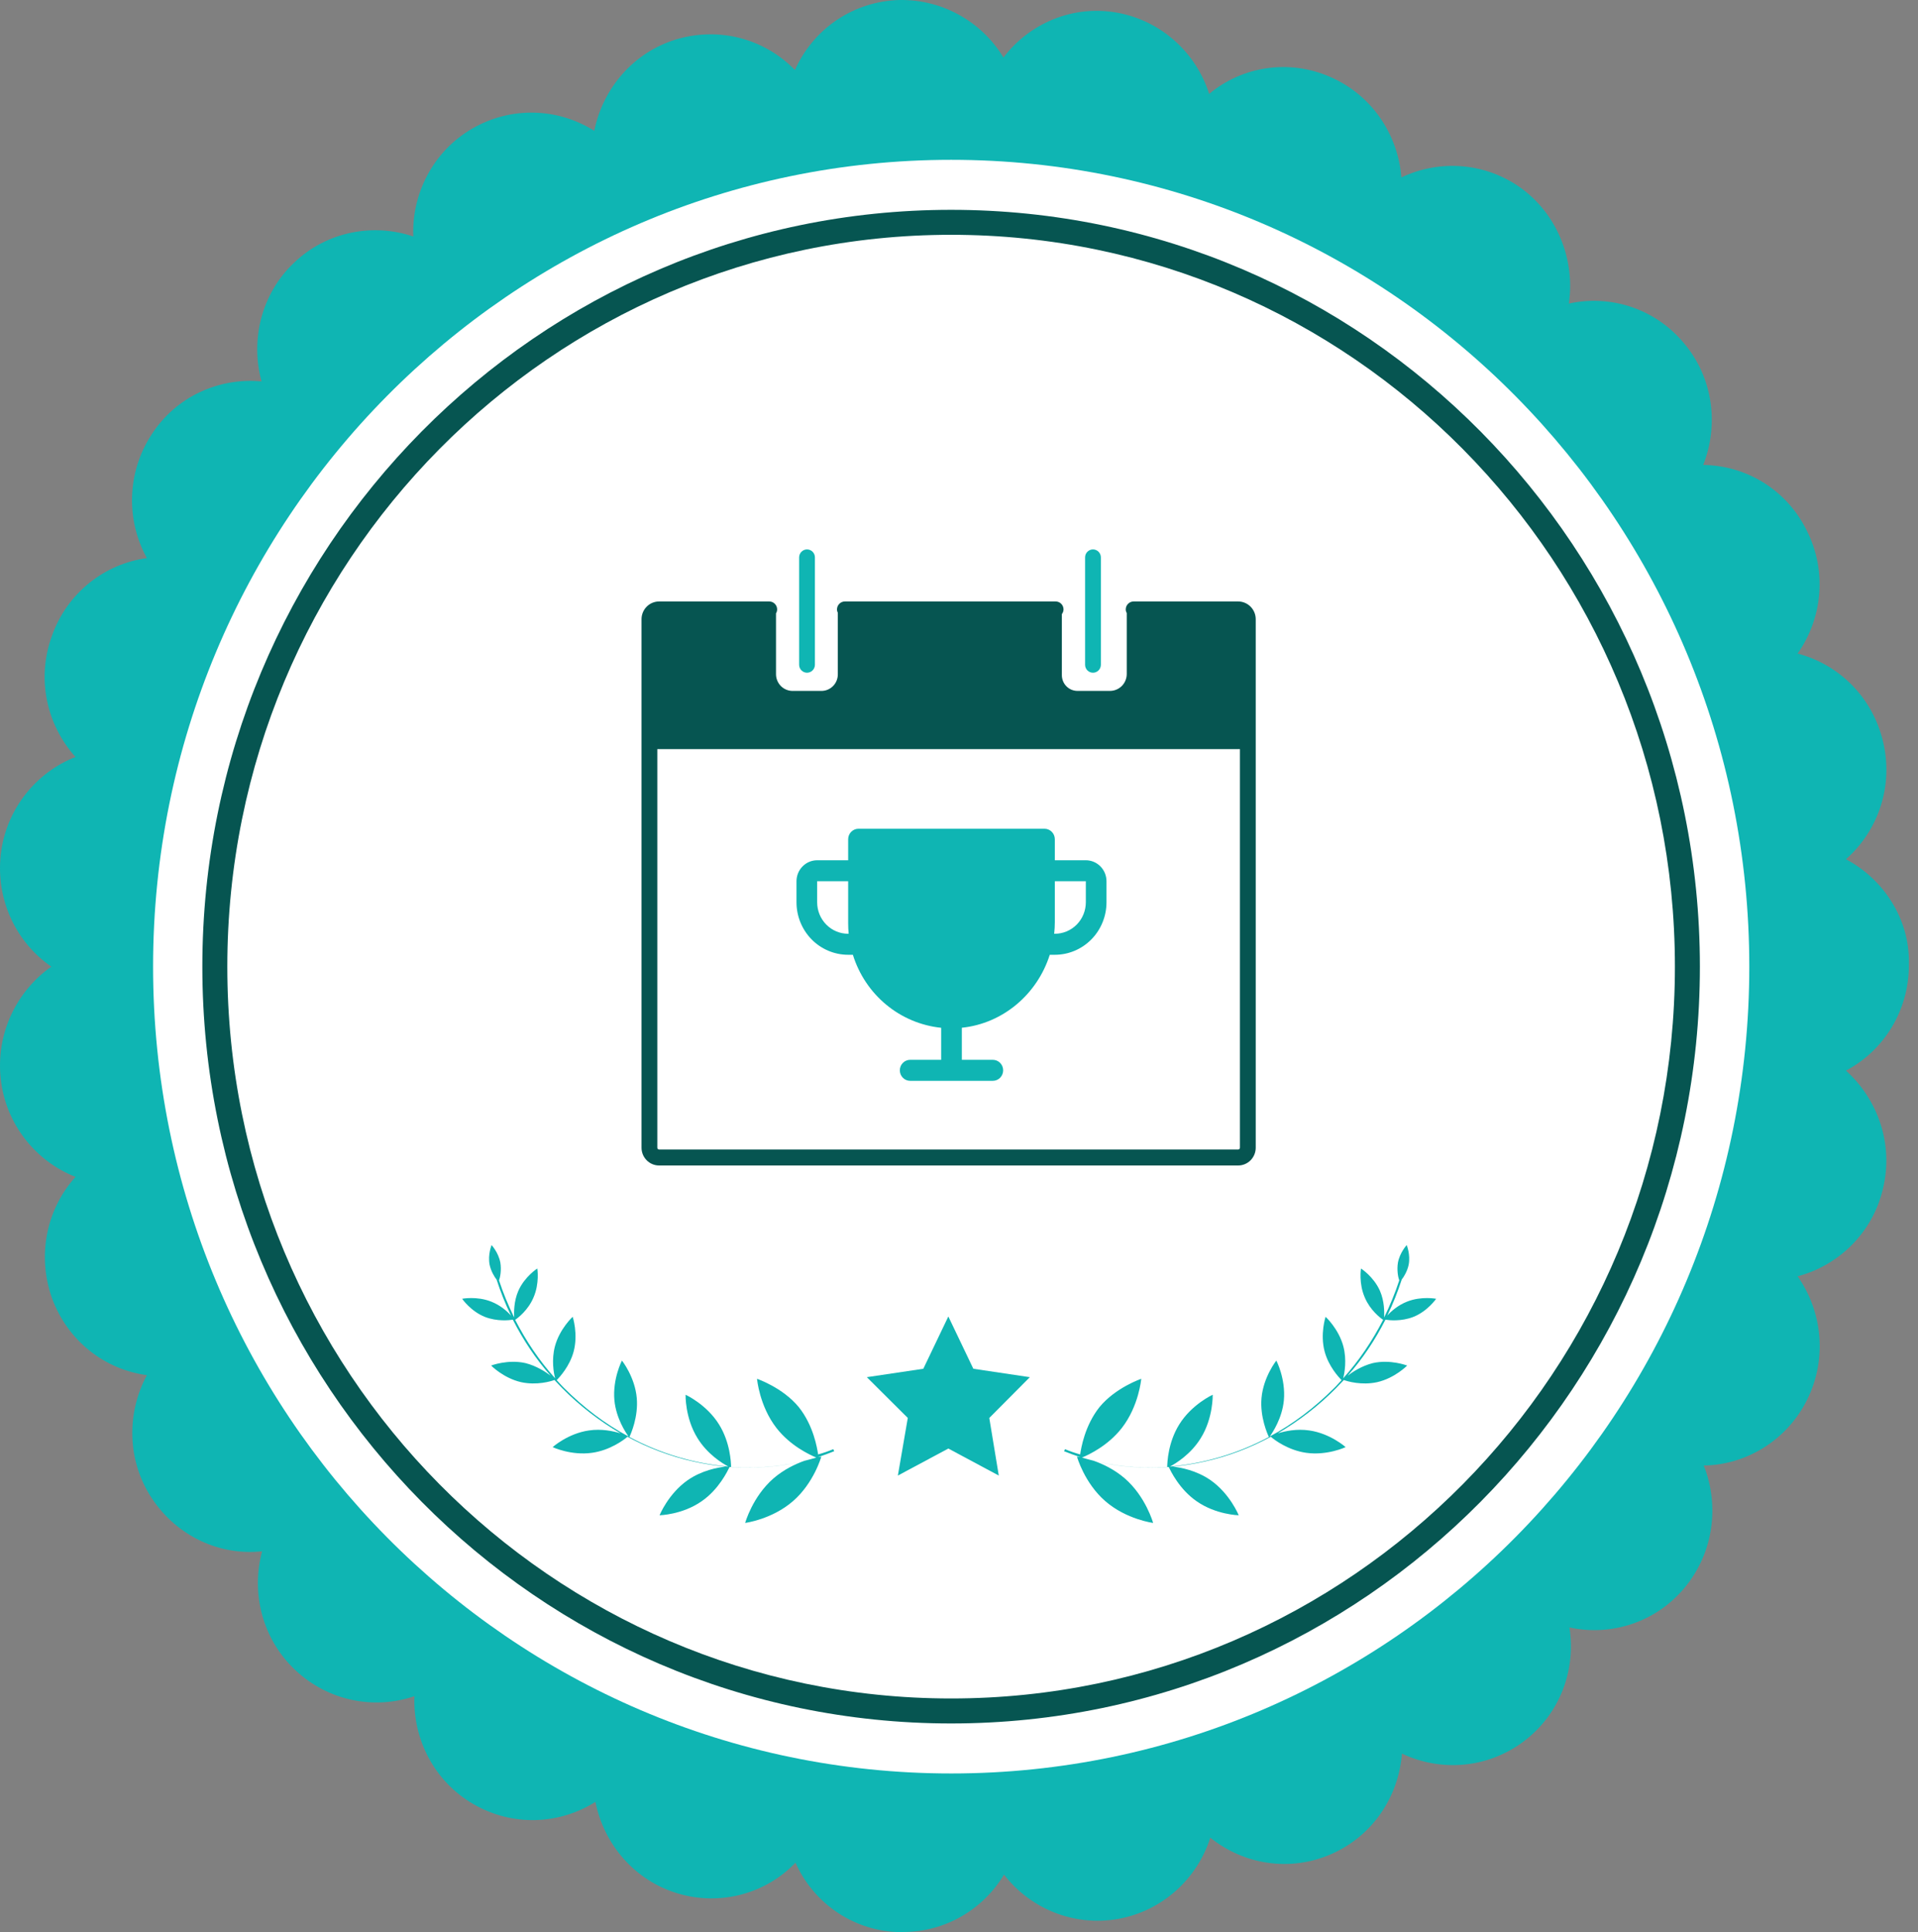
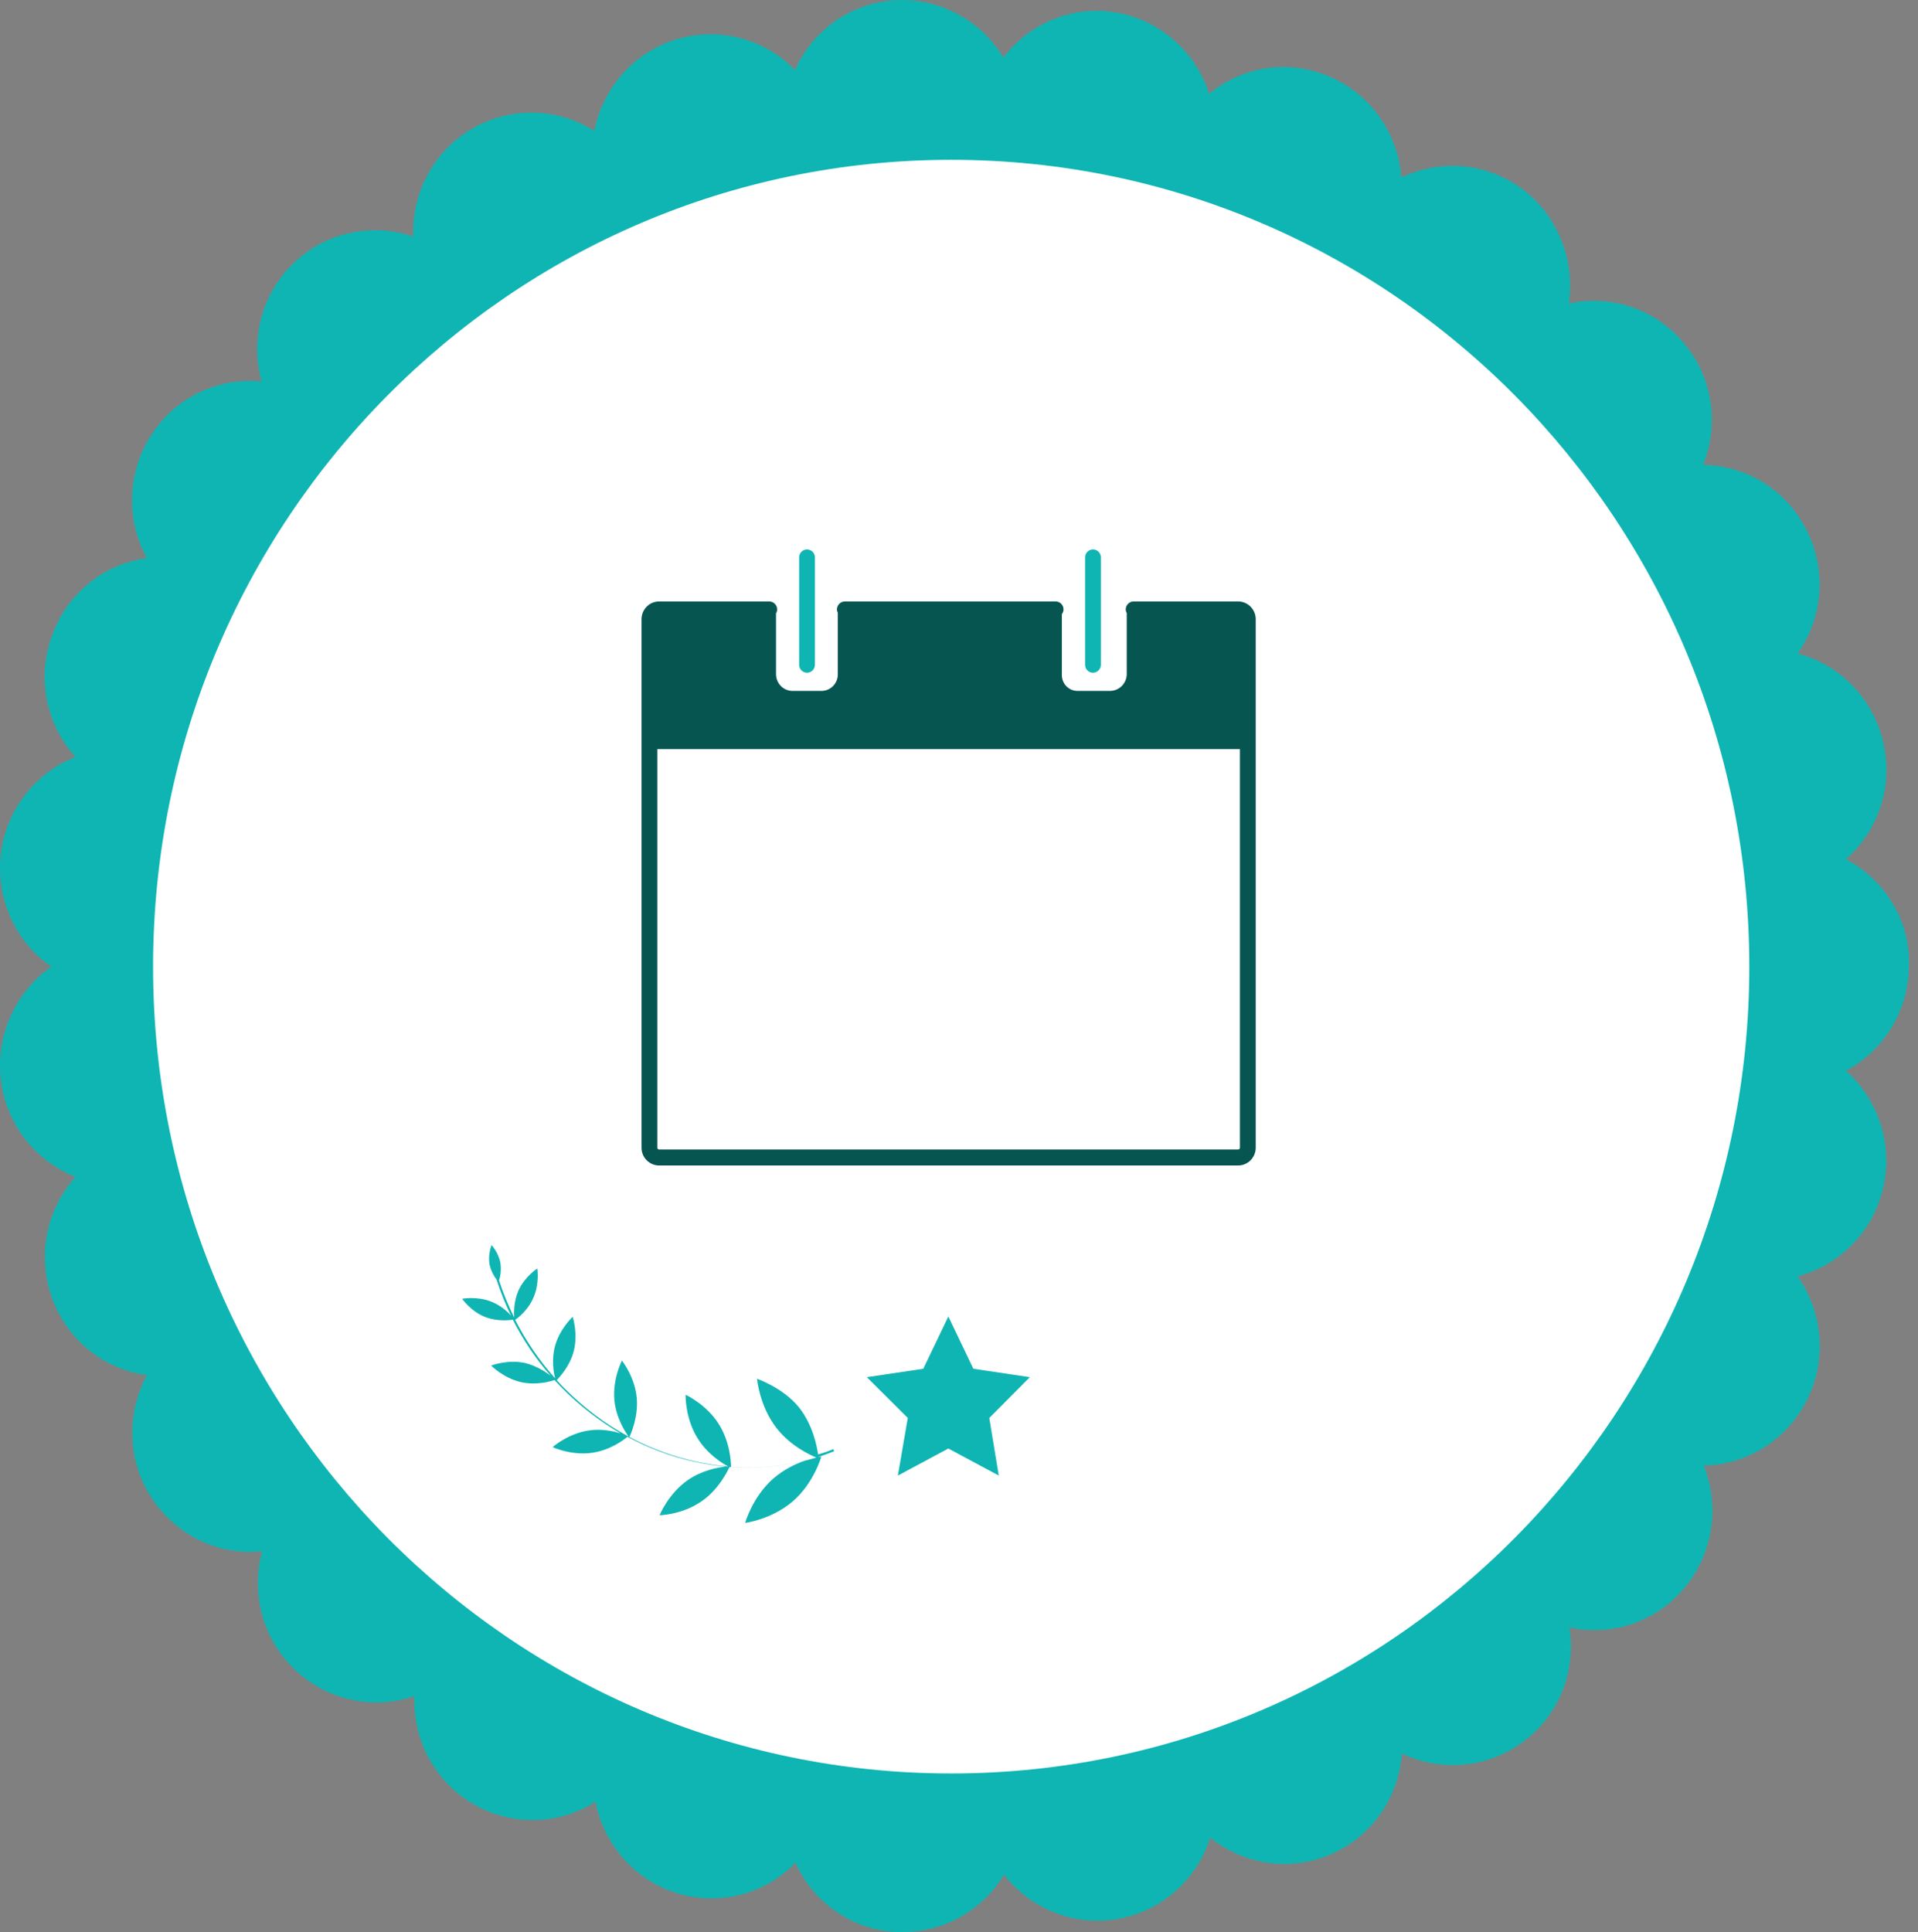
<svg xmlns="http://www.w3.org/2000/svg" width="139" height="140" viewBox="0 0 139 140" fill="none">
  <rect x="0" y="0" width="139" height="140" fill="#808080" stroke="none" />
  <path d="M133.779 62.265C136.101 60.206 137.242 56.995 136.468 53.742C135.694 50.489 133.25 48.143 130.276 47.36C132.069 44.807 132.435 41.39 130.928 38.426C129.462 35.461 126.529 33.732 123.433 33.691C124.574 30.809 124.166 27.391 122.048 24.88C119.93 22.327 116.672 21.339 113.698 21.998C114.146 18.951 112.965 15.698 110.358 13.722C107.711 11.745 104.33 11.54 101.56 12.857C101.316 9.769 99.442 6.887 96.387 5.569C93.373 4.252 89.992 4.828 87.629 6.805C86.693 3.84 84.167 1.493 80.949 0.917C77.731 0.34 74.595 1.699 72.721 4.17C71.133 1.534 68.159 -0.154 64.901 0.011C61.601 0.217 58.872 2.234 57.61 5.075C55.451 2.852 52.192 1.905 49.015 2.852C45.879 3.799 43.679 6.434 43.068 9.481C40.461 7.834 37.08 7.669 34.229 9.316C31.378 10.963 29.83 14.051 29.952 17.139C27.06 16.151 23.68 16.769 21.317 19.033C18.914 21.298 18.14 24.674 18.954 27.638C15.9 27.35 12.763 28.709 10.971 31.509C9.179 34.267 9.138 37.726 10.645 40.443C7.59 40.855 4.861 42.955 3.761 46.084C2.621 49.213 3.395 52.548 5.472 54.854C2.621 55.965 0.421 58.642 0.055 61.936C-0.312 65.229 1.195 68.317 3.721 70.047C1.195 71.817 -0.312 74.905 0.055 78.199C0.421 81.493 2.621 84.169 5.472 85.281C3.395 87.587 2.662 90.921 3.761 94.051C4.902 97.18 7.59 99.239 10.645 99.65C9.179 102.368 9.179 105.826 11.012 108.585C12.845 111.343 15.94 112.743 18.995 112.414C18.181 115.42 18.995 118.755 21.398 121.019C23.802 123.284 27.142 123.901 30.034 122.913C29.912 126.001 31.459 129.089 34.311 130.736C37.162 132.383 40.543 132.218 43.15 130.571C43.761 133.618 45.96 136.253 49.096 137.2C52.233 138.147 55.532 137.2 57.65 134.977C58.913 137.818 61.683 139.835 64.942 140C65.104 140 65.267 140 65.43 140C68.526 140 71.255 138.353 72.762 135.842C74.636 138.271 77.772 139.629 81.031 139.053C84.249 138.477 86.774 136.13 87.711 133.165C90.114 135.1 93.454 135.677 96.468 134.359C99.483 133.042 101.356 130.201 101.601 127.072C104.37 128.389 107.751 128.183 110.399 126.207C113.047 124.231 114.228 121.019 113.739 117.931C116.753 118.59 120.012 117.561 122.089 115.049C124.207 112.496 124.615 109.079 123.474 106.197C126.529 106.156 129.502 104.385 130.969 101.421C132.435 98.456 132.069 95.039 130.276 92.486C133.25 91.704 135.734 89.316 136.468 86.104C137.242 82.852 136.06 79.64 133.779 77.581C136.508 76.14 138.341 73.258 138.341 69.923C138.341 69.882 138.341 69.882 138.341 69.841C138.341 69.8 138.341 69.8 138.341 69.758C138.382 66.588 136.508 63.706 133.779 62.265Z" fill="#0FB5B3" />
  <path d="M68.934 128.513C100.878 128.513 126.774 102.336 126.774 70.046C126.774 37.757 100.878 11.581 68.934 11.581C36.99 11.581 11.094 37.757 11.094 70.046C11.094 102.336 36.99 128.513 68.934 128.513Z" fill="white" />
-   <path d="M78.692 62.338H76.445V60.816C76.445 60.614 76.366 60.42 76.225 60.277C76.085 60.135 75.895 60.054 75.696 60.054H62.216C62.017 60.054 61.827 60.135 61.686 60.277C61.546 60.42 61.467 60.614 61.467 60.816V62.338H59.22C58.823 62.338 58.442 62.498 58.161 62.784C57.88 63.069 57.723 63.456 57.723 63.86V65.382C57.723 66.391 58.117 67.359 58.819 68.073C59.167 68.427 59.58 68.707 60.034 68.898C60.489 69.089 60.975 69.188 61.467 69.188H61.809C62.25 70.609 63.091 71.867 64.228 72.807C65.365 73.747 66.749 74.328 68.207 74.478V76.799H65.96C65.762 76.799 65.571 76.879 65.431 77.022C65.29 77.164 65.212 77.358 65.212 77.56C65.212 77.762 65.29 77.955 65.431 78.098C65.571 78.241 65.762 78.321 65.96 78.321H71.951C72.15 78.321 72.341 78.241 72.481 78.098C72.621 77.955 72.7 77.762 72.7 77.56C72.7 77.358 72.621 77.164 72.481 77.022C72.341 76.879 72.15 76.799 71.951 76.799H69.705V74.475C72.695 74.168 75.175 72.036 76.078 69.188H76.445C77.438 69.188 78.39 68.787 79.093 68.073C79.795 67.359 80.189 66.391 80.189 65.382V63.86C80.189 63.456 80.031 63.069 79.751 62.784C79.47 62.498 79.089 62.338 78.692 62.338ZM61.467 67.665C60.871 67.665 60.3 67.425 59.879 66.997C59.457 66.569 59.22 65.988 59.22 65.382V63.86H61.467V66.904C61.467 67.158 61.479 67.412 61.504 67.665H61.467ZM78.692 65.382C78.692 65.988 78.455 66.569 78.034 66.997C77.612 67.425 77.041 67.665 76.445 67.665H76.398C76.429 67.384 76.444 67.102 76.445 66.819V63.86H78.692V65.382Z" fill="#0FB5B3" />
  <path d="M89.733 43.584H82.156C82.005 43.584 81.859 43.645 81.752 43.754C81.644 43.862 81.584 44.009 81.584 44.163C81.584 44.261 81.615 44.35 81.657 44.43V48.836C81.657 48.998 81.626 49.158 81.565 49.307C81.504 49.456 81.415 49.592 81.302 49.706C81.189 49.82 81.054 49.911 80.907 49.972C80.759 50.034 80.601 50.066 80.441 50.066H78.083C77.935 50.066 77.788 50.036 77.651 49.979C77.514 49.922 77.39 49.837 77.285 49.731C77.18 49.626 77.097 49.5 77.04 49.361C76.984 49.223 76.954 49.074 76.954 48.925V44.501C77.029 44.405 77.072 44.286 77.075 44.163C77.075 44.087 77.06 44.011 77.032 43.941C77.003 43.871 76.961 43.807 76.908 43.754C76.855 43.7 76.791 43.657 76.722 43.628C76.652 43.599 76.578 43.584 76.503 43.584H61.23C61.078 43.584 60.933 43.645 60.825 43.754C60.718 43.862 60.658 44.009 60.658 44.163C60.658 44.252 60.682 44.334 60.718 44.41V48.867C60.718 49.025 60.687 49.181 60.628 49.327C60.568 49.472 60.481 49.604 60.37 49.716C60.26 49.827 60.13 49.915 59.986 49.976C59.842 50.036 59.687 50.067 59.531 50.067H57.438C57.12 50.067 56.815 49.939 56.59 49.712C56.366 49.485 56.239 49.177 56.239 48.856V44.443C56.291 44.358 56.319 44.262 56.32 44.163C56.321 44.087 56.306 44.011 56.277 43.941C56.248 43.871 56.206 43.807 56.153 43.754C56.1 43.7 56.037 43.657 55.967 43.628C55.898 43.599 55.823 43.584 55.748 43.584H47.765C47.428 43.585 47.104 43.72 46.866 43.961C46.627 44.202 46.493 44.529 46.492 44.87V83.168C46.492 83.879 47.063 84.456 47.765 84.456H89.733C90.07 84.455 90.394 84.319 90.632 84.078C90.871 83.836 91.004 83.509 91.004 83.168V44.87C91.004 44.529 90.87 44.203 90.631 43.962C90.393 43.721 90.07 43.585 89.733 43.584ZM89.733 83.299H47.765C47.748 83.299 47.731 83.296 47.715 83.289C47.7 83.283 47.686 83.273 47.674 83.261C47.662 83.249 47.652 83.234 47.646 83.218C47.639 83.202 47.636 83.185 47.636 83.168V54.285H89.86V83.167C89.86 83.184 89.857 83.201 89.851 83.217C89.845 83.233 89.836 83.248 89.824 83.26C89.812 83.272 89.798 83.282 89.782 83.289C89.767 83.296 89.75 83.299 89.733 83.299Z" fill="#065551" />
  <path d="M58.486 48.748C58.802 48.748 59.058 48.489 59.058 48.17V40.392C59.058 40.316 59.044 40.24 59.015 40.17C58.986 40.1 58.944 40.036 58.891 39.983C58.838 39.929 58.775 39.886 58.705 39.857C58.636 39.828 58.561 39.813 58.486 39.813C58.411 39.813 58.337 39.828 58.267 39.857C58.198 39.886 58.135 39.929 58.082 39.983C58.029 40.036 57.986 40.1 57.958 40.17C57.929 40.24 57.914 40.316 57.914 40.392V48.171C57.914 48.49 58.171 48.748 58.486 48.748ZM79.21 48.748C79.525 48.748 79.782 48.489 79.782 48.17V40.392C79.782 40.316 79.767 40.24 79.739 40.17C79.71 40.1 79.668 40.036 79.615 39.983C79.561 39.929 79.498 39.886 79.429 39.857C79.359 39.828 79.285 39.813 79.21 39.813C79.135 39.813 79.06 39.828 78.991 39.857C78.922 39.886 78.859 39.929 78.805 39.983C78.752 40.036 78.71 40.1 78.681 40.17C78.653 40.24 78.638 40.316 78.638 40.392V48.171C78.638 48.49 78.893 48.748 79.21 48.748Z" fill="#0FB5B3" />
-   <path fill-rule="evenodd" clip-rule="evenodd" d="M68.929 17.015C39.968 17.015 16.474 40.749 16.474 70.047C16.474 99.344 39.968 123.078 68.929 123.078C97.889 123.078 121.383 99.344 121.383 70.047C121.383 40.749 97.889 17.015 68.929 17.015ZM14.664 70.047C14.664 39.767 38.95 15.205 68.929 15.205C98.907 15.205 123.193 39.767 123.193 70.047C123.193 100.326 98.907 124.889 68.929 124.889C38.95 124.889 14.664 100.326 14.664 70.047Z" fill="#065551" />
  <path d="M54.863 99.915C54.863 99.915 55.031 101.884 56.272 103.479C57.265 104.755 58.638 105.404 59.159 105.622C57.136 106.225 55.069 106.454 52.982 106.302C52.977 105.972 52.92 104.525 52.112 103.226C51.206 101.761 49.685 101.069 49.685 101.069C49.685 101.069 49.637 102.738 50.543 104.203C51.266 105.387 52.371 106.053 52.784 106.273C50.325 106.055 47.871 105.341 45.613 104.131C45.718 103.909 46.267 102.685 46.148 101.31C46.013 99.773 45.073 98.593 45.073 98.593C45.073 98.593 44.385 99.91 44.527 101.473C44.651 102.764 45.333 103.793 45.549 104.093C43.865 103.197 42.292 101.995 40.881 100.584C40.699 100.412 40.536 100.208 40.347 100.011C40.56 99.788 41.283 99.013 41.572 97.941C41.914 96.662 41.504 95.421 41.504 95.421C41.504 95.421 40.559 96.284 40.216 97.563C39.958 98.544 40.127 99.491 40.23 99.877C39.07 98.591 38.119 97.165 37.333 95.64C37.541 95.501 38.267 94.945 38.655 94.04C39.117 93.004 38.939 91.921 38.939 91.921C38.939 91.921 38.028 92.499 37.566 93.535C37.228 94.316 37.247 95.111 37.26 95.466C36.836 94.588 36.463 93.696 36.166 92.783C36.246 92.568 36.352 92.043 36.26 91.488C36.119 90.753 35.625 90.225 35.625 90.225C35.625 90.225 35.342 90.909 35.482 91.643C35.58 92.114 35.823 92.517 35.986 92.721C36.276 93.608 36.617 94.482 37.034 95.335C36.76 95.022 36.26 94.578 35.591 94.318C34.555 93.909 33.491 94.114 33.491 94.114C33.491 94.114 34.113 95.022 35.149 95.431C36.031 95.772 36.905 95.673 37.166 95.63C37.907 97.085 38.819 98.466 39.907 99.689C39.531 99.404 38.872 98.976 38.082 98.776C36.805 98.487 35.592 98.953 35.592 98.953C35.592 98.953 36.49 99.869 37.767 100.158C38.896 100.404 39.933 100.096 40.181 100.001C40.369 100.198 40.558 100.395 40.747 100.593C42.015 101.877 43.452 102.978 44.969 103.864C44.436 103.705 43.596 103.518 42.677 103.657C41.153 103.876 40.051 104.865 40.051 104.865C40.051 104.865 41.391 105.495 42.916 105.275C44.204 105.092 45.208 104.351 45.472 104.114C46.969 104.923 48.578 105.535 50.259 105.908C51.041 106.082 51.811 106.205 52.566 106.276C52.011 106.344 50.864 106.544 49.828 107.266C48.425 108.253 47.799 109.803 47.799 109.803C47.799 109.803 49.454 109.768 50.857 108.781C52.102 107.92 52.731 106.59 52.874 106.303C54.711 106.44 56.556 106.299 58.319 105.849C57.645 106.087 56.821 106.476 56.065 107.122C54.533 108.448 54.003 110.357 54.003 110.357C54.003 110.357 55.929 110.111 57.461 108.786C58.992 107.461 59.522 105.551 59.522 105.551C59.522 105.551 59.446 105.572 59.286 105.587C59.687 105.451 60.062 105.322 60.456 105.16L60.389 105.013C60.021 105.168 59.646 105.297 59.289 105.393C59.218 104.916 58.954 103.304 57.889 101.965C56.721 100.543 54.863 99.915 54.863 99.915Z" fill="#0FB5B3" />
-   <path d="M82.708 99.915C82.708 99.915 82.54 101.884 81.299 103.479C80.306 104.755 78.933 105.405 78.412 105.622C80.435 106.225 82.502 106.454 84.589 106.302C84.594 105.972 84.65 104.525 85.459 103.226C86.365 101.761 87.886 101.069 87.886 101.069C87.886 101.069 87.934 102.738 87.028 104.203C86.305 105.387 85.2 106.053 84.787 106.273C87.246 106.056 89.7 105.341 91.958 104.131C91.853 103.909 91.304 102.685 91.423 101.31C91.558 99.773 92.498 98.593 92.498 98.593C92.498 98.593 93.186 99.911 93.044 101.473C92.92 102.764 92.238 103.793 92.022 104.093C93.706 103.197 95.279 101.995 96.69 100.584C96.872 100.413 97.035 100.208 97.224 100.011C97.01 99.788 96.288 99.013 95.999 97.941C95.656 96.662 96.067 95.421 96.067 95.421C96.067 95.421 97.012 96.284 97.355 97.563C97.613 98.544 97.444 99.491 97.341 99.877C98.501 98.591 99.452 97.165 100.238 95.64C100.029 95.501 99.303 94.945 98.916 94.04C98.454 93.004 98.632 91.921 98.632 91.921C98.632 91.921 99.543 92.499 100.005 93.535C100.343 94.317 100.324 95.111 100.311 95.467C100.735 94.588 101.108 93.696 101.405 92.783C101.325 92.568 101.219 92.043 101.311 91.488C101.451 90.754 101.946 90.225 101.946 90.225C101.946 90.225 102.229 90.909 102.089 91.644C101.991 92.114 101.748 92.517 101.585 92.721C101.295 93.608 100.954 94.482 100.537 95.335C100.811 95.023 101.311 94.579 101.98 94.318C103.016 93.909 104.08 94.115 104.08 94.115C104.08 94.115 103.458 95.022 102.421 95.431C101.54 95.772 100.666 95.673 100.404 95.63C99.664 97.085 98.752 98.466 97.664 99.689C98.04 99.404 98.699 98.976 99.489 98.776C100.766 98.487 101.979 98.954 101.979 98.954C101.979 98.954 101.081 99.869 99.804 100.158C98.675 100.404 97.638 100.096 97.39 100.001C97.202 100.198 97.013 100.396 96.824 100.593C95.556 101.877 94.118 102.978 92.601 103.864C93.135 103.705 93.975 103.519 94.894 103.657C96.418 103.877 97.52 104.865 97.52 104.865C97.52 104.865 96.18 105.495 94.655 105.276C93.367 105.092 92.363 104.351 92.099 104.114C90.602 104.923 88.993 105.536 87.312 105.908C86.529 106.082 85.76 106.205 85.005 106.276C85.56 106.344 86.707 106.544 87.743 107.267C89.146 108.254 89.772 109.803 89.772 109.803C89.772 109.803 88.117 109.768 86.714 108.781C85.469 107.92 84.84 106.59 84.697 106.304C82.86 106.441 81.015 106.3 79.252 105.85C79.925 106.087 80.75 106.476 81.506 107.123C83.038 108.448 83.568 110.357 83.568 110.357C83.568 110.357 81.642 110.112 80.11 108.786C78.579 107.461 78.049 105.551 78.049 105.551C78.049 105.551 78.125 105.572 78.285 105.588C77.884 105.452 77.509 105.322 77.115 105.161L77.182 105.013C77.55 105.168 77.925 105.297 78.281 105.394C78.353 104.916 78.617 103.305 79.681 101.965C80.85 100.543 82.708 99.915 82.708 99.915Z" fill="#0FB5B3" />
  <path d="M68.727 95.397L70.539 99.186L74.633 99.796L71.695 102.751L72.383 106.925L68.727 104.967L65.07 106.925L65.789 102.751L62.82 99.796L66.914 99.186L68.727 95.397Z" fill="#0FB5B3" />
</svg>